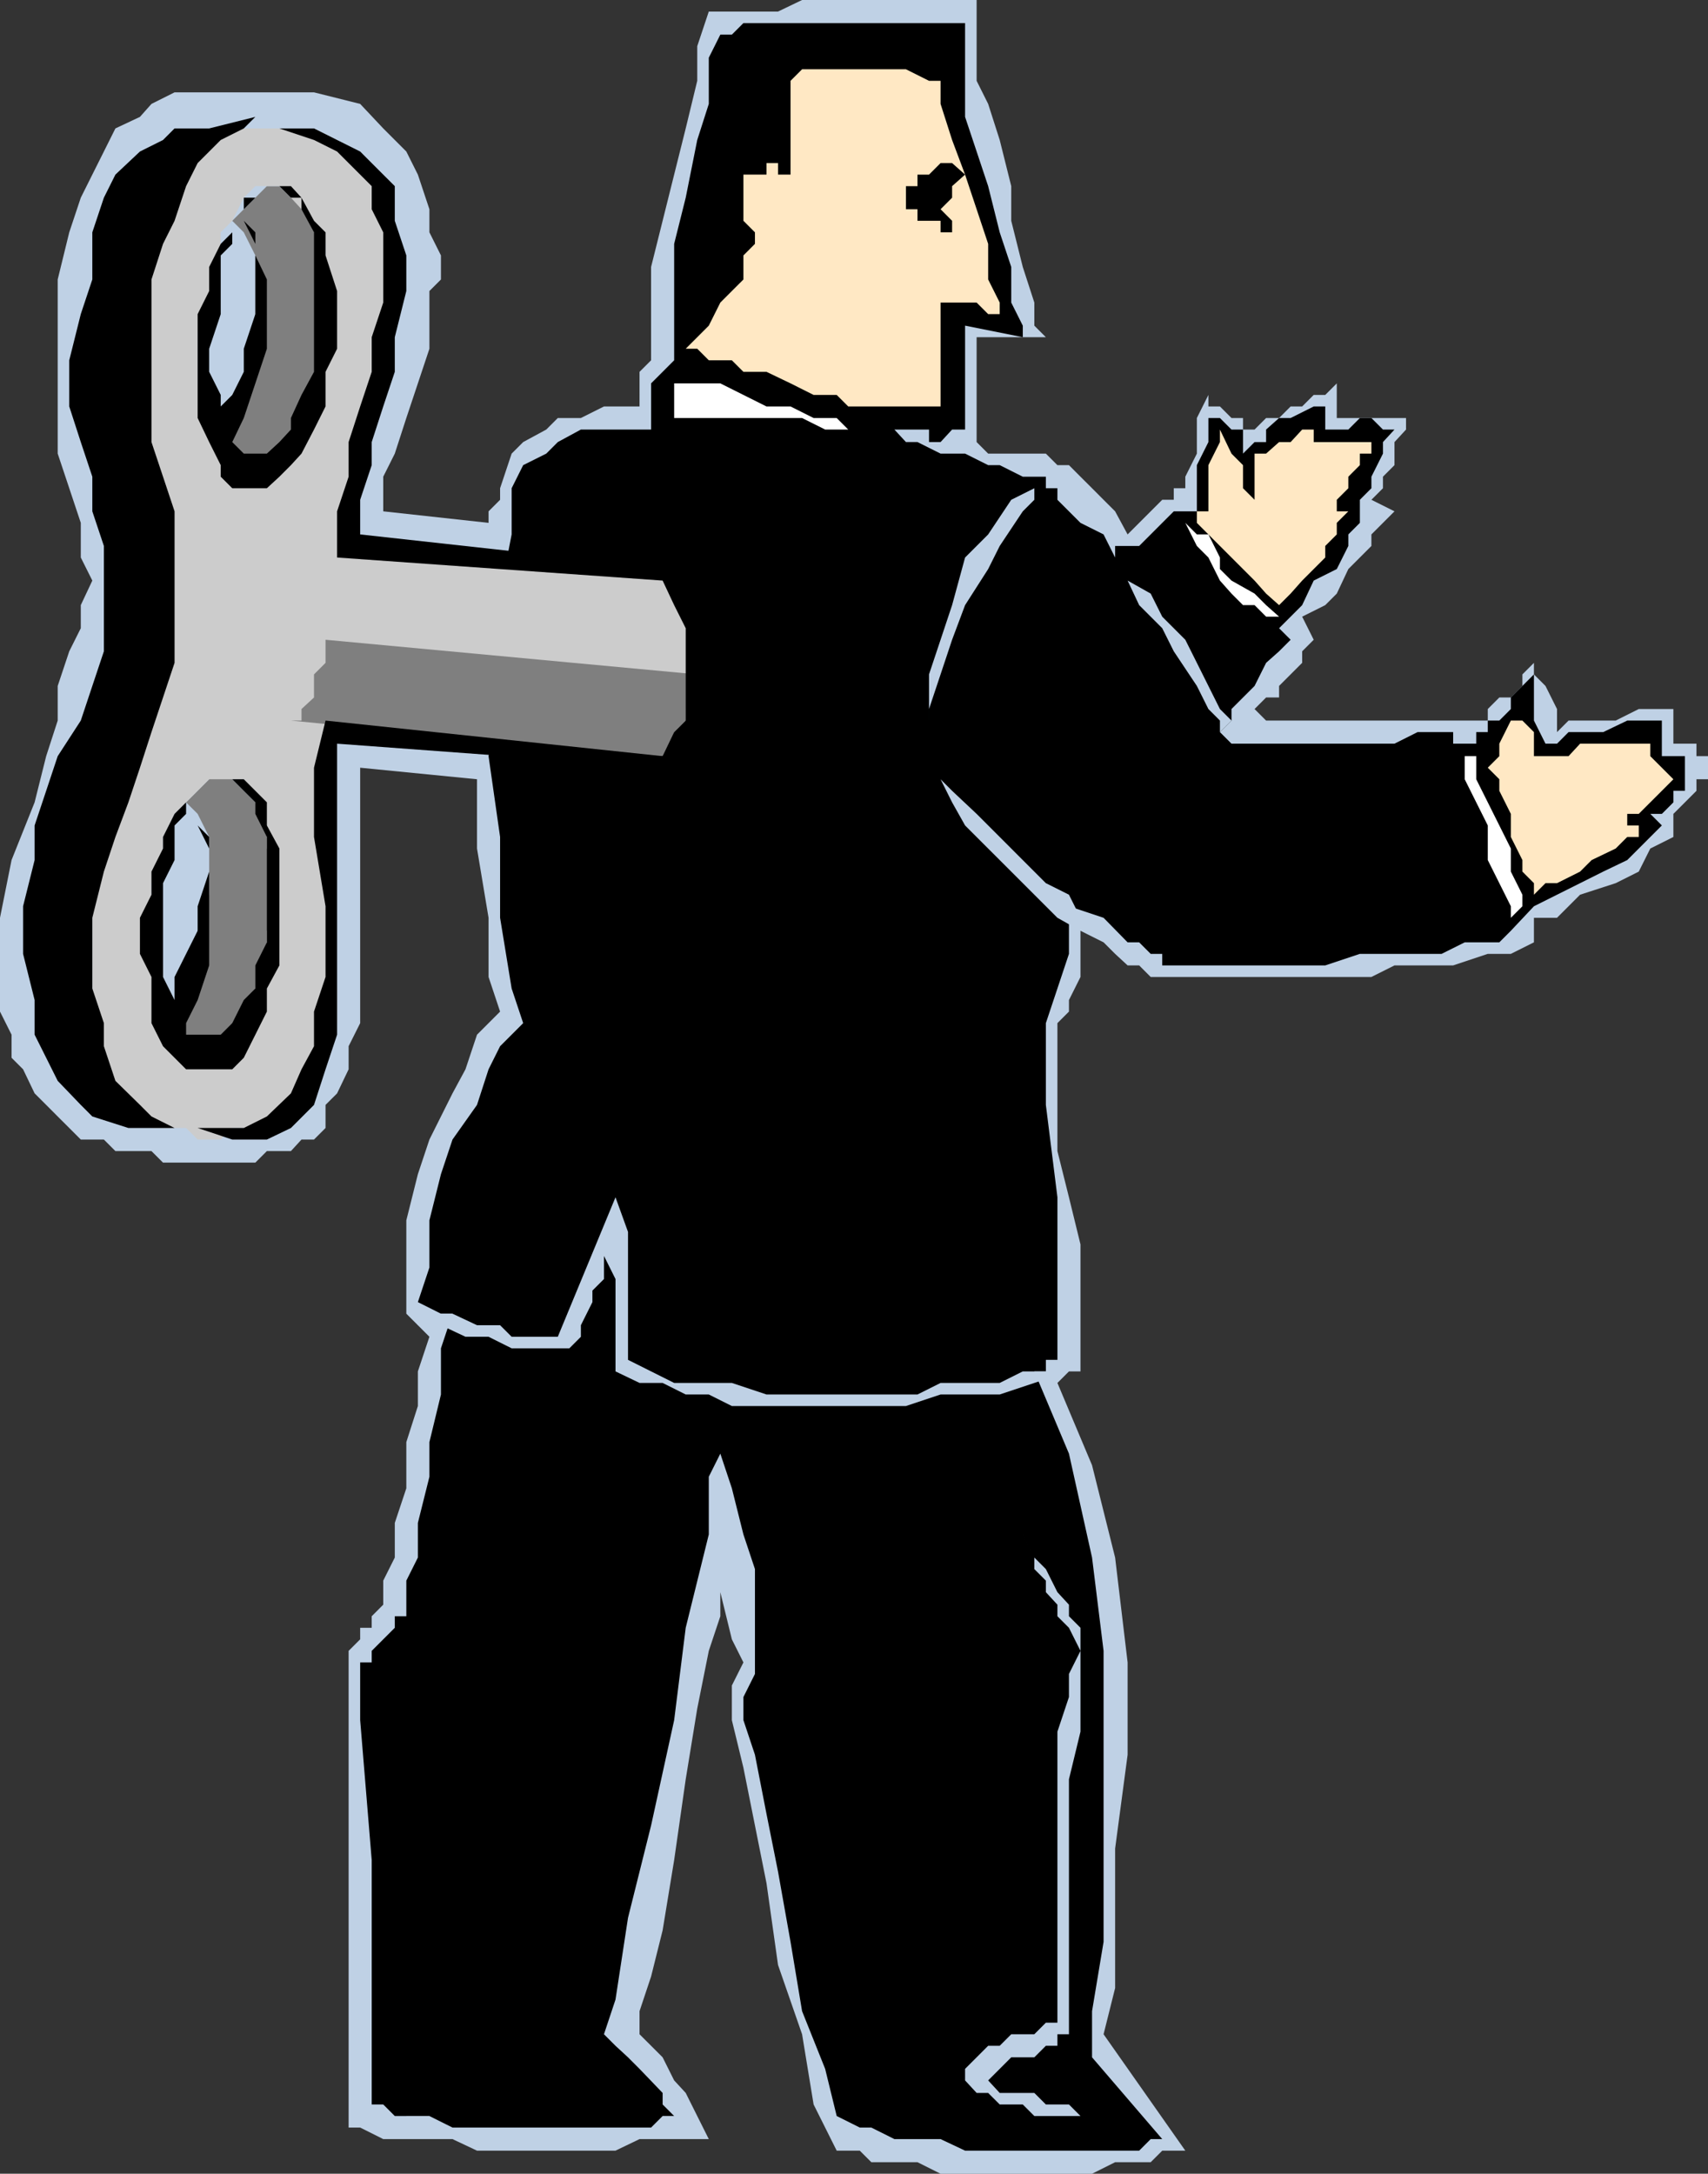
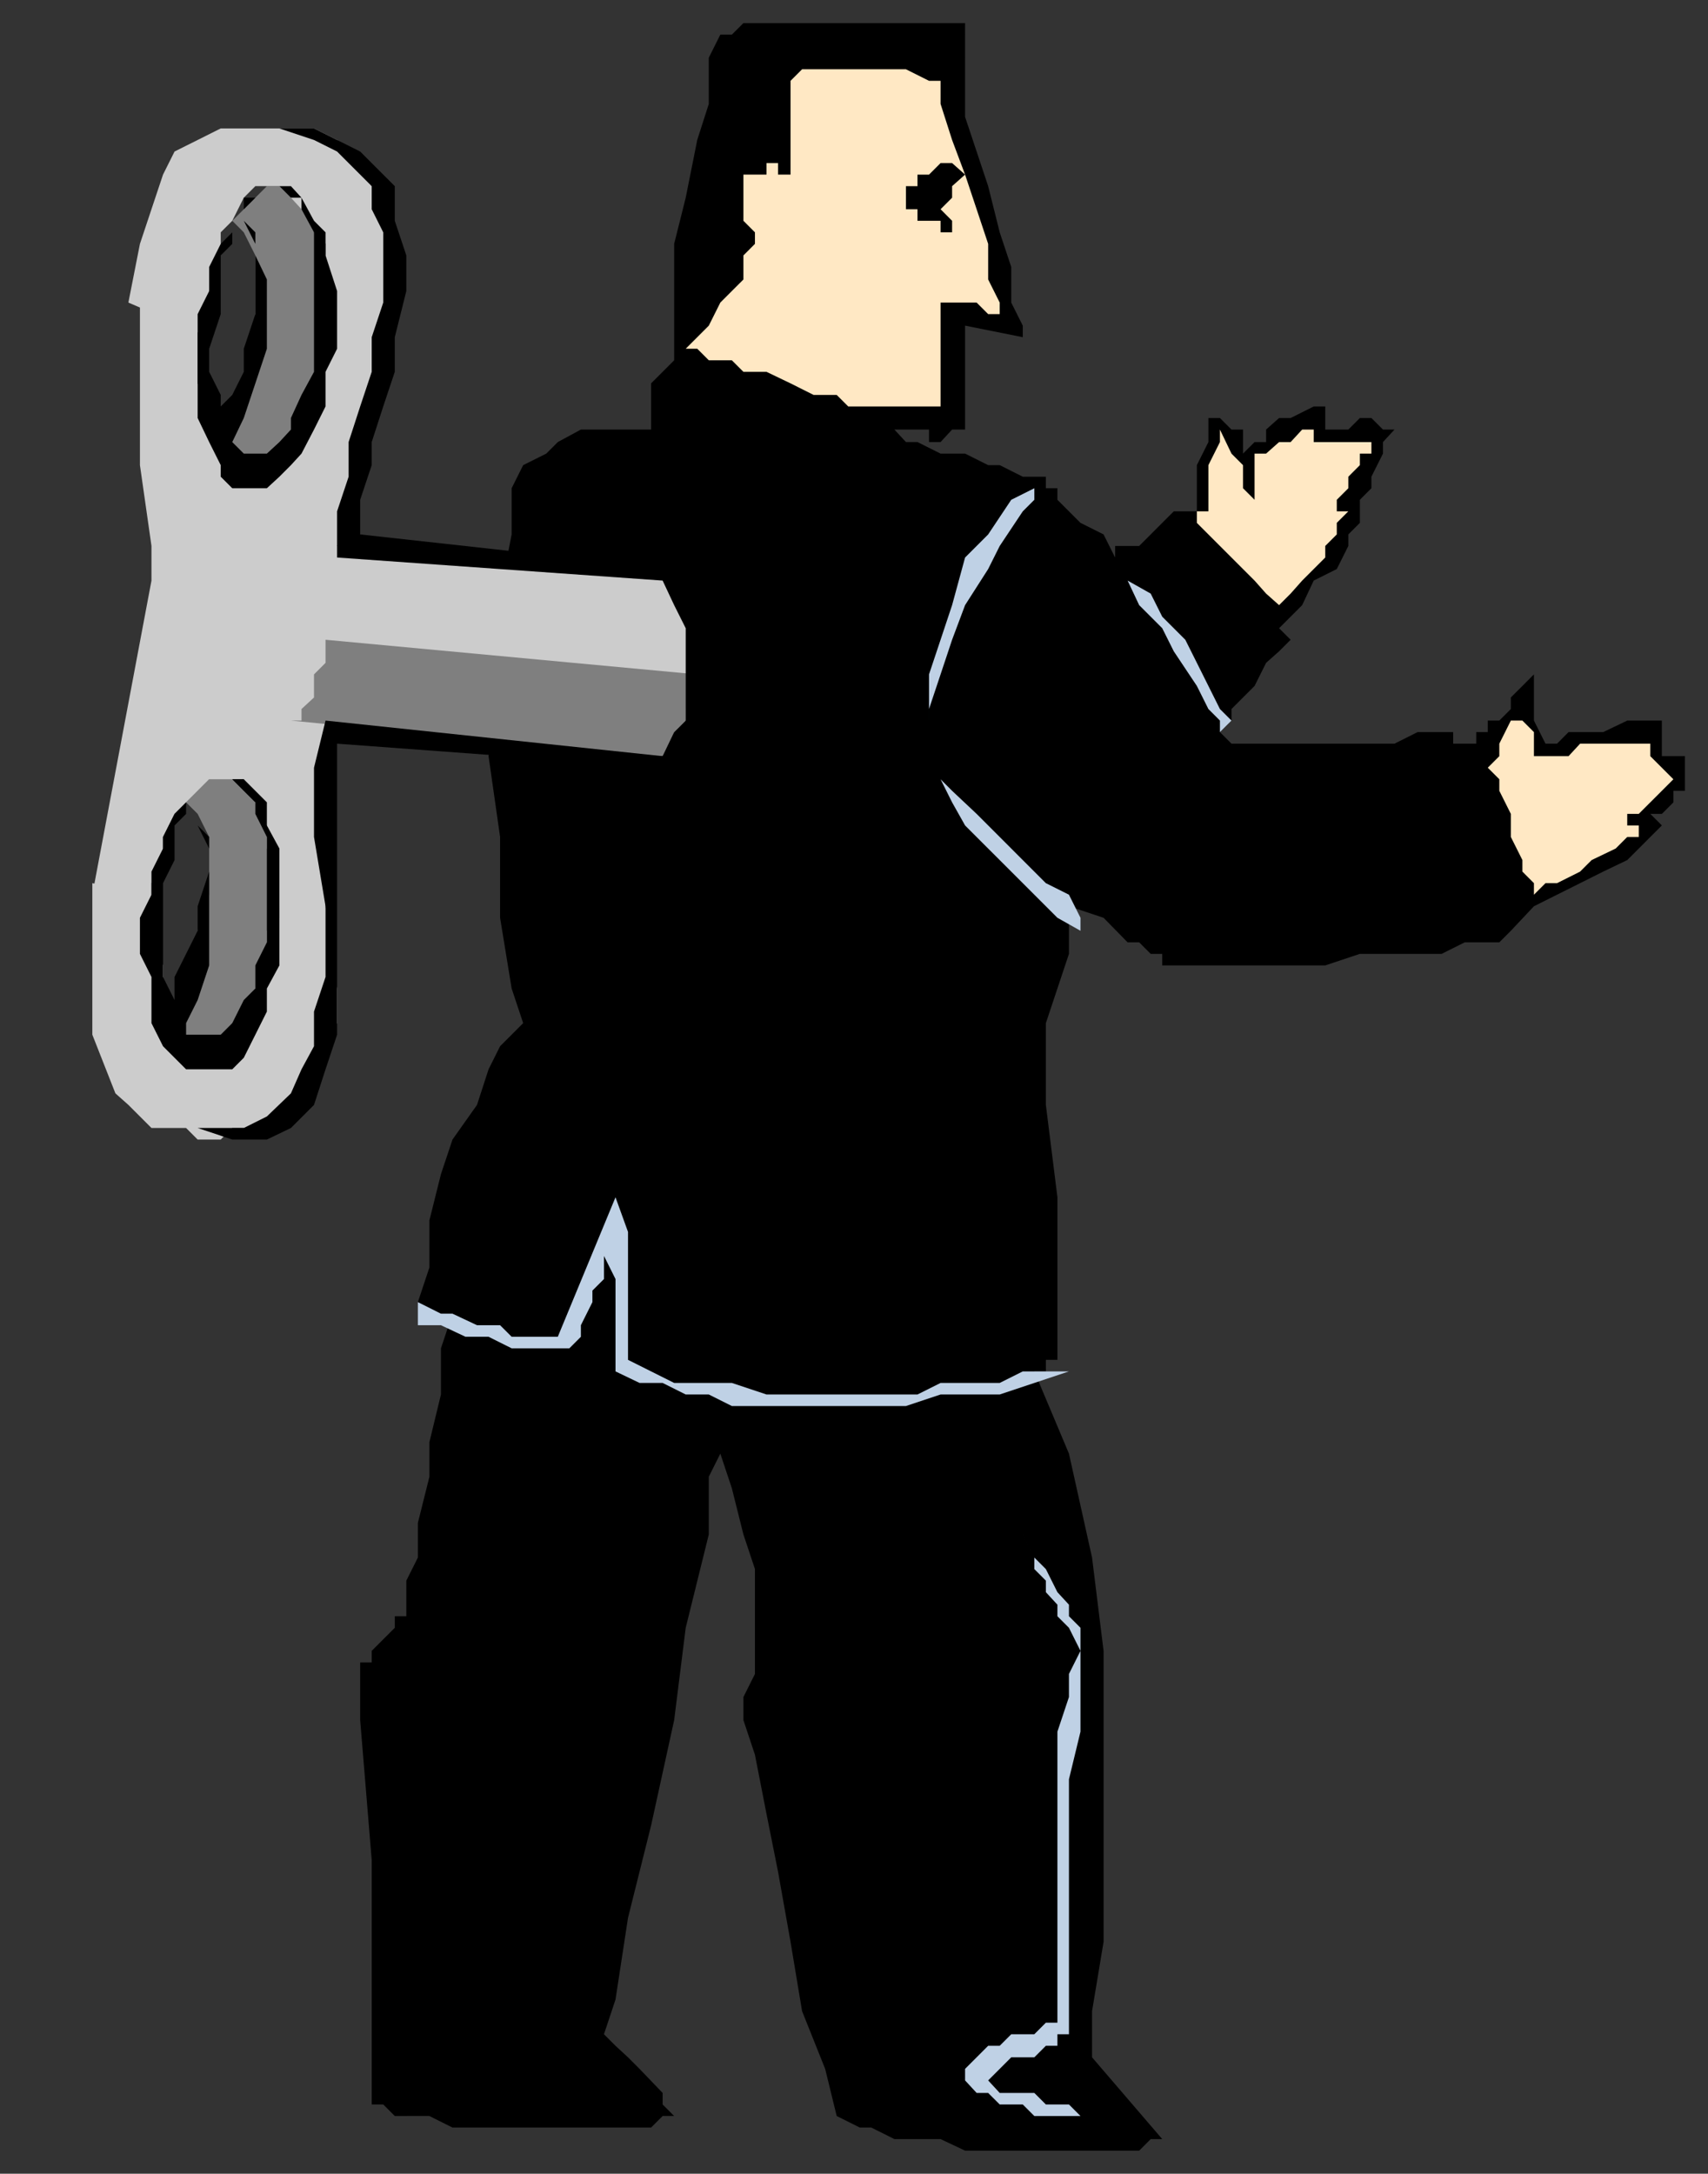
<svg xmlns="http://www.w3.org/2000/svg" width="355.199" height="451.902">
  <rect width="100%" height="100%" fill="#333333" stroke="none" />
-   <path fill="#bfd1e5" d="M99.2 162v14.402l2.402 14.399v12.3l2.398 7.2-4.8 4.8-2.4 7.2-2.698 5-4.801 9.601-2.399 7.2-2.402 9.597v19.403l2.402 2.398 2.399 2.402-2.399 7.2v7.199l-2.402 7.5v9.601l-2.398 7.2v7.199l-2.403 4.8v5L77.301 336v2.402h-2.399v2.399l-2.402 2.398v99.102h2.402l4.797 2.398h14.403l5.097 2.403H128l5-2.403h14.402L145 439.902l-2.398-4.8-2.403-2.602-2.398-4.8-2.399-2.4-2.402-2.398v-4.8l2.402-7.2 2.399-9.601 2.398-14.602 2.403-16.797L145 355.2l2.402-12 2.399-7.199v-5l2.398 9.8 2.403 4.802-2.403 4.8v7.2l2.403 9.898 2.398 12 2.402 12 2.399 17 5 14.402 2.398 14.598 4.801 9.602h4.8l2.4 2.398h9.6l4.802 2.402h31.5l4.8-2.402h7.399l2.398-2.398h4.801l-17-24.2 2.402-9.601v-29l2.598-19.5v-19.2l-2.598-21.8-4.8-19.2-7.2-17.101 2.399-2.398h2.398V258.7l-2.398-9.797-2.399-9.601V212.7l2.399-2.398v-2.399l2.398-4.8V193.5l4.801 2.402 2.402 2.399 2.598 2.398h2.402l2.399 2.403h45.898l4.801-2.403h12.2l7.202-2.398h4.797l4.801-2.399v-5.101h4.8l4.802-4.801 7.398-2.398 4.8-2.403 2.4-4.797L348 174v-4.8l2.402-2.4 2.399-2.398V162h2.398v-4.8h-2.398v-2.598H348v-7.2h-7.2l-4.8 2.399h-9.8l-2.4 2.398v-4.797l-2.398-4.8-2.402-2.403v-2.398l-2.398 2.398v2.403L314.199 145h-2.398l-2.399 2.402v2.399h-46.101l-2.399-2.399 2.399-2.402H266v-2.398l4.8-4.801v-2.399l2.4-2.402-2.4-4.8 4.802-2.4 2.398-2.398 2.402-5.101 4.797-4.801v-2.398L290 106.3l-4.8-2.399 2.402-2.402v-2.398L290 96.699v-4.797l2.402-2.601v-2.399H278V79.7l-2.398 2.403h-2.403l-2.398 2.398h-2.399L266 86.902h-2.7l-2.398 2.399H258.5v-2.399h-2.398l-2.403-2.402h-2.398v-2.398l-2.399 4.8v7.399l-2.402 4.8v2.399h-2.398v2.402h-2.403l-7.199 7.2-2.598-4.801-2.402-2.399-2.398-2.402-2.403-2.398-2.398-2.403h-2.399l-2.402-2.398h-12l-2.398-2.399h-2.403 2.403v-21.8H217.5l-2.398-2.403v-4.797l-2.403-7.402-2.398-9.598V38.7l-2.399-9.597-2.402-7.5-2.398-4.801V0H166.8l-5 2.402h-14.399L145 9.602V16.8l-2.398 9.898-2.403 9.602-2.398 9.601-2.399 9.598v19.402l-2.402 2.4V84.5h-7.398l-4.801 2.402H116l-2.398 2.399-4.801 2.601-2.399 2.399L104 101.5v2.402l-2.398 2.399v2.398l-21.903-2.398v-7.2l2.403-4.8 2.398-7.399 2.402-7.203 2.399-7.199v-12l2.398-2.398v-5L89.301 48.3v-4.8l-2.399-7.2-2.402-4.8-4.8-4.8-4.798-5.098-9.601-2.403h-29L31.5 21.602 29.102 24.3 24 26.699 21.602 31.5l-2.403 4.8-2.398 4.802-2.399 7.199L12 58.1v36.2l2.402 7.199 2.399 7.2v7.202l2.398 4.797-2.398 5.102v4.8l-2.399 4.801-2.402 7.2v7.199l-2.398 7.398-2.403 9.602-4.797 12L0 190.8v19.5l2.402 4.8v4.801l2.399 2.399 2.398 5 2.403 2.398L12 232.102l2.402 2.398 2.399 2.402h4.8L24 239.301h7.5l2.402 2.398h19.2l2.398-2.398h5l2.2-2.399h2.6l2.4-2.402v-4.8l2.402-2.4 2.398-5v-4.8l2.402-4.8v-53.098L99.2 162" />
  <path d="M135.402 89.3h-14.601L116 91.903l-2.398 2.399-4.801 2.398-2.399 4.801v9.602l-2.402 12.3V140.2l-2.398 17L104 174v16.8l2.402 14.7 2.399 7.2-4.801 4.8-2.398 4.8-2.403 7.4-5.097 7.202-2.403 7.2-2.398 9.597v9.801l-2.399 7.2 2.399 2.402h4.8L91.7 280.3v9.601l-2.398 9.899v7.2l-2.399 9.602v7.199l-2.402 4.8V336h-2.398v2.402l-2.403 2.399-2.398 2.398v2.403h-2.399v12l2.399 29.097V437.5H79.7l2.403 2.402H89.3l4.8 2.399h41.301l2.399-2.399h2.398L137.8 437.5v-2.398l-4.801-5-2.398-2.403-2.602-2.398-2.398-2.399L128 415.7l2.602-17 4.8-19.199 4.797-21.898 2.403-19.2 4.8-19.402v-12l2.399-4.8 2.398 7.202 2.403 9.598 2.398 7.2V348l-2.398 4.8v4.802L157 364.8l2.402 12.3 2.399 12 2.601 14.598 2.399 14.403 4.8 12 2.399 9.8 4.8 2.399h2.4l4.8 2.398h9.602l5.097 2.403h36.203l2.399-2.403h2.398l-14.597-17v-9.597l2.398-14.403v-60.5l-2.398-19.398-4.801-21.602-7.2-17.097h2.399v-2.403h2.402v-33.797L217.5 229.7v-17l2.402-7.199 2.399-7.2v-9.898l7.199 2.399 5 5.101h2.402l2.399 2.399h2.398v2.398h33.903l7.199-2.398h17l4.8-2.399h7.2l2.398-2.402 4.801-5.098 4.8-2.402 4.802-2.398 4.8-2.403 5-2.398 2.399-2.399 2.398-2.402 2.403-2.398-2.403-2.403h2.403l2.398-2.398v-2.399h2.402V157.2h-4.8v-7.398h-7.2l-5 2.398H326.2l-2.398 2.403h-2.399L319 149.8v-9.602l-2.398 2.403-2.403 2.398v2.402l-2.398 2.399h-2.399v2.398H307v2.403h-4.8v-2.403h-7.4l-4.8 2.403h-33.898l-2.403-2.403 2.403-2.398v-2.399L258.5 145l2.402-2.398 2.399-4.801 2.699-2.399 2.402-2.402-2.402-2.398 4.8-4.801 2.4-5.102 4.8-2.398 2.402-4.801v-2.398l2.399-2.403v-4.797l2.398-2.402v-2.398l2.403-4.801v-2.399L290 89.301h-2.398l-2.403-2.399h-2.398l-2.399 2.399h-4.8V84.5h-2.403l-4.797 2.402H266l-2.7 2.399v2.601h-2.398l-2.402 2.399v-5h-2.398l-2.403-2.399h-2.398v5l-2.399 4.797v9.602h-4.8l-2.403 2.398-2.398 2.403-2.399 2.398h-5v2.402l-2.402-4.8-4.8-2.403-4.798-4.797V101.5H217.5v-2.398h-4.8l-4.798-2.403H205.5l-4.8-2.398h-5.098l-4.801-2.399h-2.399L186 89.301h7.2v2.601h2.402L198 89.301h2.7V67.699l12 2.403v-2.403l-2.4-4.797V55.5l-2.398-7.2-2.402-9.6-2.398-7.2-2.403-7.2V4.8h-46.097l-2.403 2.4h-2.398l-2.399 4.8v9.602l-2.402 7.5-2.398 12-2.403 9.597v24.203l-4.797 4.797v9.602" />
  <path fill="#7f7f7f" d="M45.902 91.902 50.7 96.7h9.8v-2.398l2.2-2.399 2.6-5V79.7l2.4-7.199V53.102L65.3 48.3v-4.8l-2.6-2.398h-2.2l-2.398-2.403H55.5l-2.398 2.403-2.403 2.398-2.398 2.402 2.398 2.399 2.403 4.8V72.5l-2.403 7.2-2.398 7.202-2.399 5M36.3 212.7v2.402l2.4 2.398h9.6l4.802-4.8v-4.798L55.5 200.7v-4.797l2.602-7.5V181.2L55.5 174v-4.8l-2.398-2.4-2.403-2.398L48.301 162v-2.398h-2.399L43.5 162l-2.398 2.402-2.403 2.399 2.403 2.398L43.5 174v12l-2.398 7.5v7.2l-2.403 7.202-2.398 4.797" />
  <path fill="#ccc" d="m41.102 65.3-12-2.398V96.7l2.398 16.8v7.2L19.2 186l12.3 2.402v-4.8l2.402-4.801V174l2.399-4.8 2.398-2.4 2.403-2.398L43.5 162h7.2l2.402 4.8 2.398 4.802v4.8l2.602 4.797v9.602L55.5 193.5v7.2l-2.398 4.8-2.403 4.8v4.802l-2.398 2.398-4.801 2.402h-4.8l-2.4-4.8V210.3l-2.398-4.801v-4.8l-2.402-7.2V186l-12.3-2.398v31.5L24 227.3l2.7 2.398 4.8 4.801h7.2l2.402 2.402h4.8l2.399-2.402h4.8l5-2.398 2.399-2.403 4.8-5 2.4-4.797 2.402-7.203V205.5l-2.403-17.098V152.2l67.703 5 2.399-2.597 4.8-2.403v-4.797l2.399-4.8v-12l-2.398-4.801-2.403-5.102-70.097-7.199 2.398-4.8v-7.2l2.402-4.8 2.399-7.4v-7.198l2.398-7.2 2.403-7.203V55.5l-2.403-7.2v-4.8l-2.398-4.8-2.399-4.798-4.8-4.8-4.801-2.403H45.902l-4.8 2.403L36.3 31.5l-2.399 4.8-2.402 7.2-2.398 7.2-2.403 12.202 16.801 7.2V60.5l2.402-7.398V48.3l2.399-2.399 2.398-4.8 2.403-2.403h5l2.398 2.403 2.2 2.398 2.6 2.402 2.4 4.797v24.203L65.3 79.7v4.8l-2.6 4.8-2.2 5-2.398 2.4-2.602 2.402h-2.398L48.3 96.699l-2.399-2.398-2.402-5V84.5l-2.398-4.8V65.3" />
-   <path d="m36.3 234.5-4.8-2.398-2.398-2.403-5.102-5-2.398-7.199v-4.8l-2.403-7.2v-14.7l2.403-9.6L24 174l2.7-7.2 2.402-7.198 2.398-7.403L33.902 145l2.399-7.2v-31.5l-2.399-7.198-2.402-7.2v-33.8l2.402-7.403 2.399-4.797 2.398-7.203 2.403-4.797 4.8-4.8 4.797-2.403 2.403-2.398-9.602 2.398h-7.2l-2.398 2.403-4.8 2.398L24 36.3l-2.398 4.802-2.403 7.199v9.8l-2.398 7.2-2.399 9.601V84.5l2.399 7.402 2.398 7.2v7.199l2.403 7.199v21.902l-2.403 7.2-2.398 7.199L12 157.199l-2.398 7.203-2.403 7.2v7.199l-2.398 9.601v9.899l2.398 9.601v7.2l2.403 4.8L12 224.7l4.8 5 2.4 2.403 7.5 2.398h9.6" />
  <path d="m48.3 91.902 2.4 2.399h4.8l2.602-2.399 2.398-2.601v-2.399l2.2-4.8 2.6-4.801v-29L62.7 43.5v-2.398l-2.2-2.403h-2.398l2.398 2.403h2.2l2.6 4.8 2.4 2.399v4.8l2.402 7.399v12l-2.403 4.8v7.2l-2.398 4.8-2.602 5-2.199 2.4-2.398 2.402L55.5 101.5h-7.2l-2.398-2.398v-2.403L43.5 91.902l-2.398-5V65.301L43.5 60.5v-5l2.402-4.8 2.399-2.4v-2.398l2.398-2.402 2.403-2.398h-2.403V43.5l-2.398 2.402V50.7l-2.399 2.403V65.3L43.5 72.5v4.8l2.402 4.802V84.5l2.399-2.398 2.398-4.801V72.5l2.403-7.2V50.7l-2.403-4.798 2.403 2.399v4.8l2.398 5V72.5l-2.398 7.2-2.403 7.202-2.398 5M38.7 212.7v2.402h7.202l2.399-2.403 2.398-4.797 2.403-2.402v-4.8l2.398-4.798V174l-2.398-4.8v-2.4l-2.403-2.398L48.301 162h2.398l4.801 4.8v4.802l2.602 4.8V200.7l-2.602 4.8v4.8l-2.398 4.802-2.403 4.8-2.398 2.399h-9.602l-2.398-2.399-2.399-2.402-2.402-4.8v-9.598l-2.398-4.801v-7.5L31.5 186v-4.8l2.402-4.798V174l2.399-4.8 2.398-2.4 2.403-2.398L43.5 162l-2.398 2.402-2.403 2.399v2.398l-2.398 2.403v7.199l-2.399 4.8v19.5l2.399 4.801v-4.8l2.398-4.801 2.403-4.801v-5.098L43.5 181.2v-4.797l-2.398-4.8V169.2v2.403L43.5 174v26.7l-2.398 7.202-2.403 4.797" />
  <path fill="#7f7f7f" d="M60.5 149.8h2.2v-2.398L65.3 145v-4.8l2.4-2.4V133l77.3 7.2v4.8l-2.398 2.402v2.399l-2.403 2.398v2.403l-2.398 2.597h-2.399L60.5 149.801" />
  <path d="M70.102 115.902v-9.601l2.398-7.2v-7.199l2.402-7.402 2.399-7.2v-7.198l2.398-7.2V48.301L77.301 43.5v-4.8L72.5 33.901 70.102 31.5 65.3 29.102l-7.2-2.403h7.2l4.8 2.403 4.801 2.398 2.399 2.402 4.8 4.797v7.203l2.399 7.2V60.5l-2.398 9.602V77.3l-2.402 7.2-2.398 7.402V96.7l-2.399 7.203v7.2L140.2 118.3l2.403 5.101 4.8 4.797v19.203L145 152.2l-2.398 5-4.801 2.403-67.7-5v60.5L67.7 222.3l-2.398 7.398L60.5 234.5l-5 2.402h-7.2l-7.198-2.402h9.597l4.801-2.398 5-4.801 2.2-5 2.6-4.801v-7.2l2.4-7.198v-14.7L65.3 174v-14.398l2.4-9.801 70.1 7.398 2.4-5 2.402-2.398v-19.2l-2.403-4.8-2.398-5.102-67.7-4.797" />
  <path fill="#ffe8c4" d="m142.602 72.5 4.8-4.8 2.399-4.798 2.398-2.402 2.403-2.398v-5L157 50.699h2.402H157v-2.398l-2.398-2.399v-9.601h4.8v-2.399h2.399v2.399h2.601v2.398-21.898l2.399-2.399h21.601l4.797 2.399h2.403v4.8l2.398 7.5 2.7 7.2 2.402 7.199 2.398 7.2v7.402l2.402 4.8v2.399H205.5l-2.398-2.399h-7.5V84.5h-19.2L174 82.102h-4.8l-4.798-2.403-5-2.398h-4.8l-2.403-2.399h-4.797L145 72.5h-2.398" />
  <path d="m195.602 33.902-2.403 2.399h-2.398v2.398h-2.399V43.5h2.399v2.402h4.8v2.399H198v-2.399l-2.398-2.402L198 41.102v-2.403l2.7-2.398-2.7-2.399h-2.398" />
-   <path fill="#fff" d="M176.402 89.3h-4.8l-4.801-2.398h-26.602V79.7h9.602l4.8 2.403 4.801 2.398h5l4.797 2.402H174l2.402 2.399" />
  <path fill="#ffe8c4" d="M260.902 96.7v-2.4h2.399L266 91.903h2.402l2.399-2.601h2.398v-2.399 5h12v2.399h-2.398V96.7l-2.399 2.403v2.398L278 103.902v2.399h2.402L278 108.699v2.403l-2.398 2.398v2.402l-2.403 2.399-2.398 2.398-2.399 2.703-2.402 2.399-2.7-2.399-2.398-2.703-2.402-2.398-7.2-7.2-2.398-2.402v-2.398h2.399v-9.602l2.398-4.797v-2.601l2.403 5 2.398 2.398v4.801l2.402 2.402V96.7m48.5 62.902 2.399 2.398v2.402l2.398 4.797V174l2.403 4.8v2.4l2.398 2.402V186l2.402-2.398h2.399l4.8-2.403 2.399-2.398 5-2.399 2.402-2.402h2.399v-2.398h-2.399v-2.403h2.399l2.398-2.398 2.403-2.399L348 162l-4.8-4.8v-2.598h-14.598l-2.403 2.597H319v-5l-2.398-2.398h-2.403l-2.398 4.8v2.598l-2.399 2.403" />
  <path fill="#bfd1e5" d="M222.3 285.102h-9.6l-4.798 2.398h-12.3l-4.801 2.402h-31.399L152.2 287.5h-12l-4.797-2.398-4.8-2.403v-26.597l-2.602-7.2-12 29h-9.598L104 275.5h-4.8l-5.098-2.398h-2.403l-4.797-2.403v4.801H91.7l5.102 2.402h4.8l4.801 2.399h12l2.399-2.399V275.5l2.398-4.8v-2.4l2.403-2.398v-4.8l2.398 4.8v19.2l5 2.398h4.8l4.802 2.402h4.8l4.797 2.399h36.203l7.2-2.399h12.3l7.2-2.402 7.199-2.398M224.7 190.8l-2.4-4.8-4.8-2.398-4.8-4.801-4.798-4.801-4.8-4.8-5.102-4.798-2.398-2.402-2.403-2.398 2.403 2.398 2.398 4.8 2.7 4.802 4.8 4.8 4.8 4.797 9.602 9.602 4.797 2.699v-2.7m-31.499-41v-9.6l2.402-7.2 2.398-7.2 2.7-9.898 4.8-4.8 4.8-7.2 4.802-2.402v2.402l-2.403 2.399-4.797 7.199-2.402 4.8-4.8 7.5-2.7 7.2-2.398 7.2-2.403 7.202v2.399M212.7 319l2.402 4.8 2.398 2.4 2.402 4.8 2.399 2.602V336l2.398 2.402V360l-2.398 9.902v53h-2.399v2.399H217.5l-2.398 2.398H210.3l-2.399 2.403-2.402 2.398 2.402 2.602h7.2l2.398 2.398h4.8l2.4 2.402h4.8-14.398l-2.403-2.402h-4.797l-2.402-2.398h-2.398l-2.403-2.602v-2.398l4.801-4.801h2.402l2.399-2.399h4.8l2.399-2.402h2.402V360l2.399-7.2V348l2.398-4.8-2.398-4.798-2.399-2.402v-2.398L217.5 331v-2.398l-2.398-2.403v-2.398L212.699 319" />
-   <path fill="#fff" d="M304.602 157.2v4.8l2.398 4.8 2.402 4.802v7.199l4.797 9.601v2.399l2.403-2.399V186l-2.403-4.8v-4.798l-4.797-9.601L307 162v-4.8h-2.398M246.5 108.7l2.402 4.8 2.399 2.402 2.398 4.797 2.403 2.703 2.398 2.399h2.402l2.399 2.398H266l-2.7-2.398-2.398-2.399-4.8-2.703-2.403-2.398v-2.399l-2.398-4.8h-2.399l-2.402-2.403" />
  <path fill="#bfd1e5" d="m231.902 118.3 2.598 2.4 2.402 5.1 4.797 4.802 2.403 4.8 4.8 7.2 2.399 4.8 2.398 2.399v2.398l2.403-2.398-2.403-2.399-4.797-9.601L246.5 133l-4.8-4.8-2.4-4.798-4.8-2.703-2.598-2.398" />
</svg>